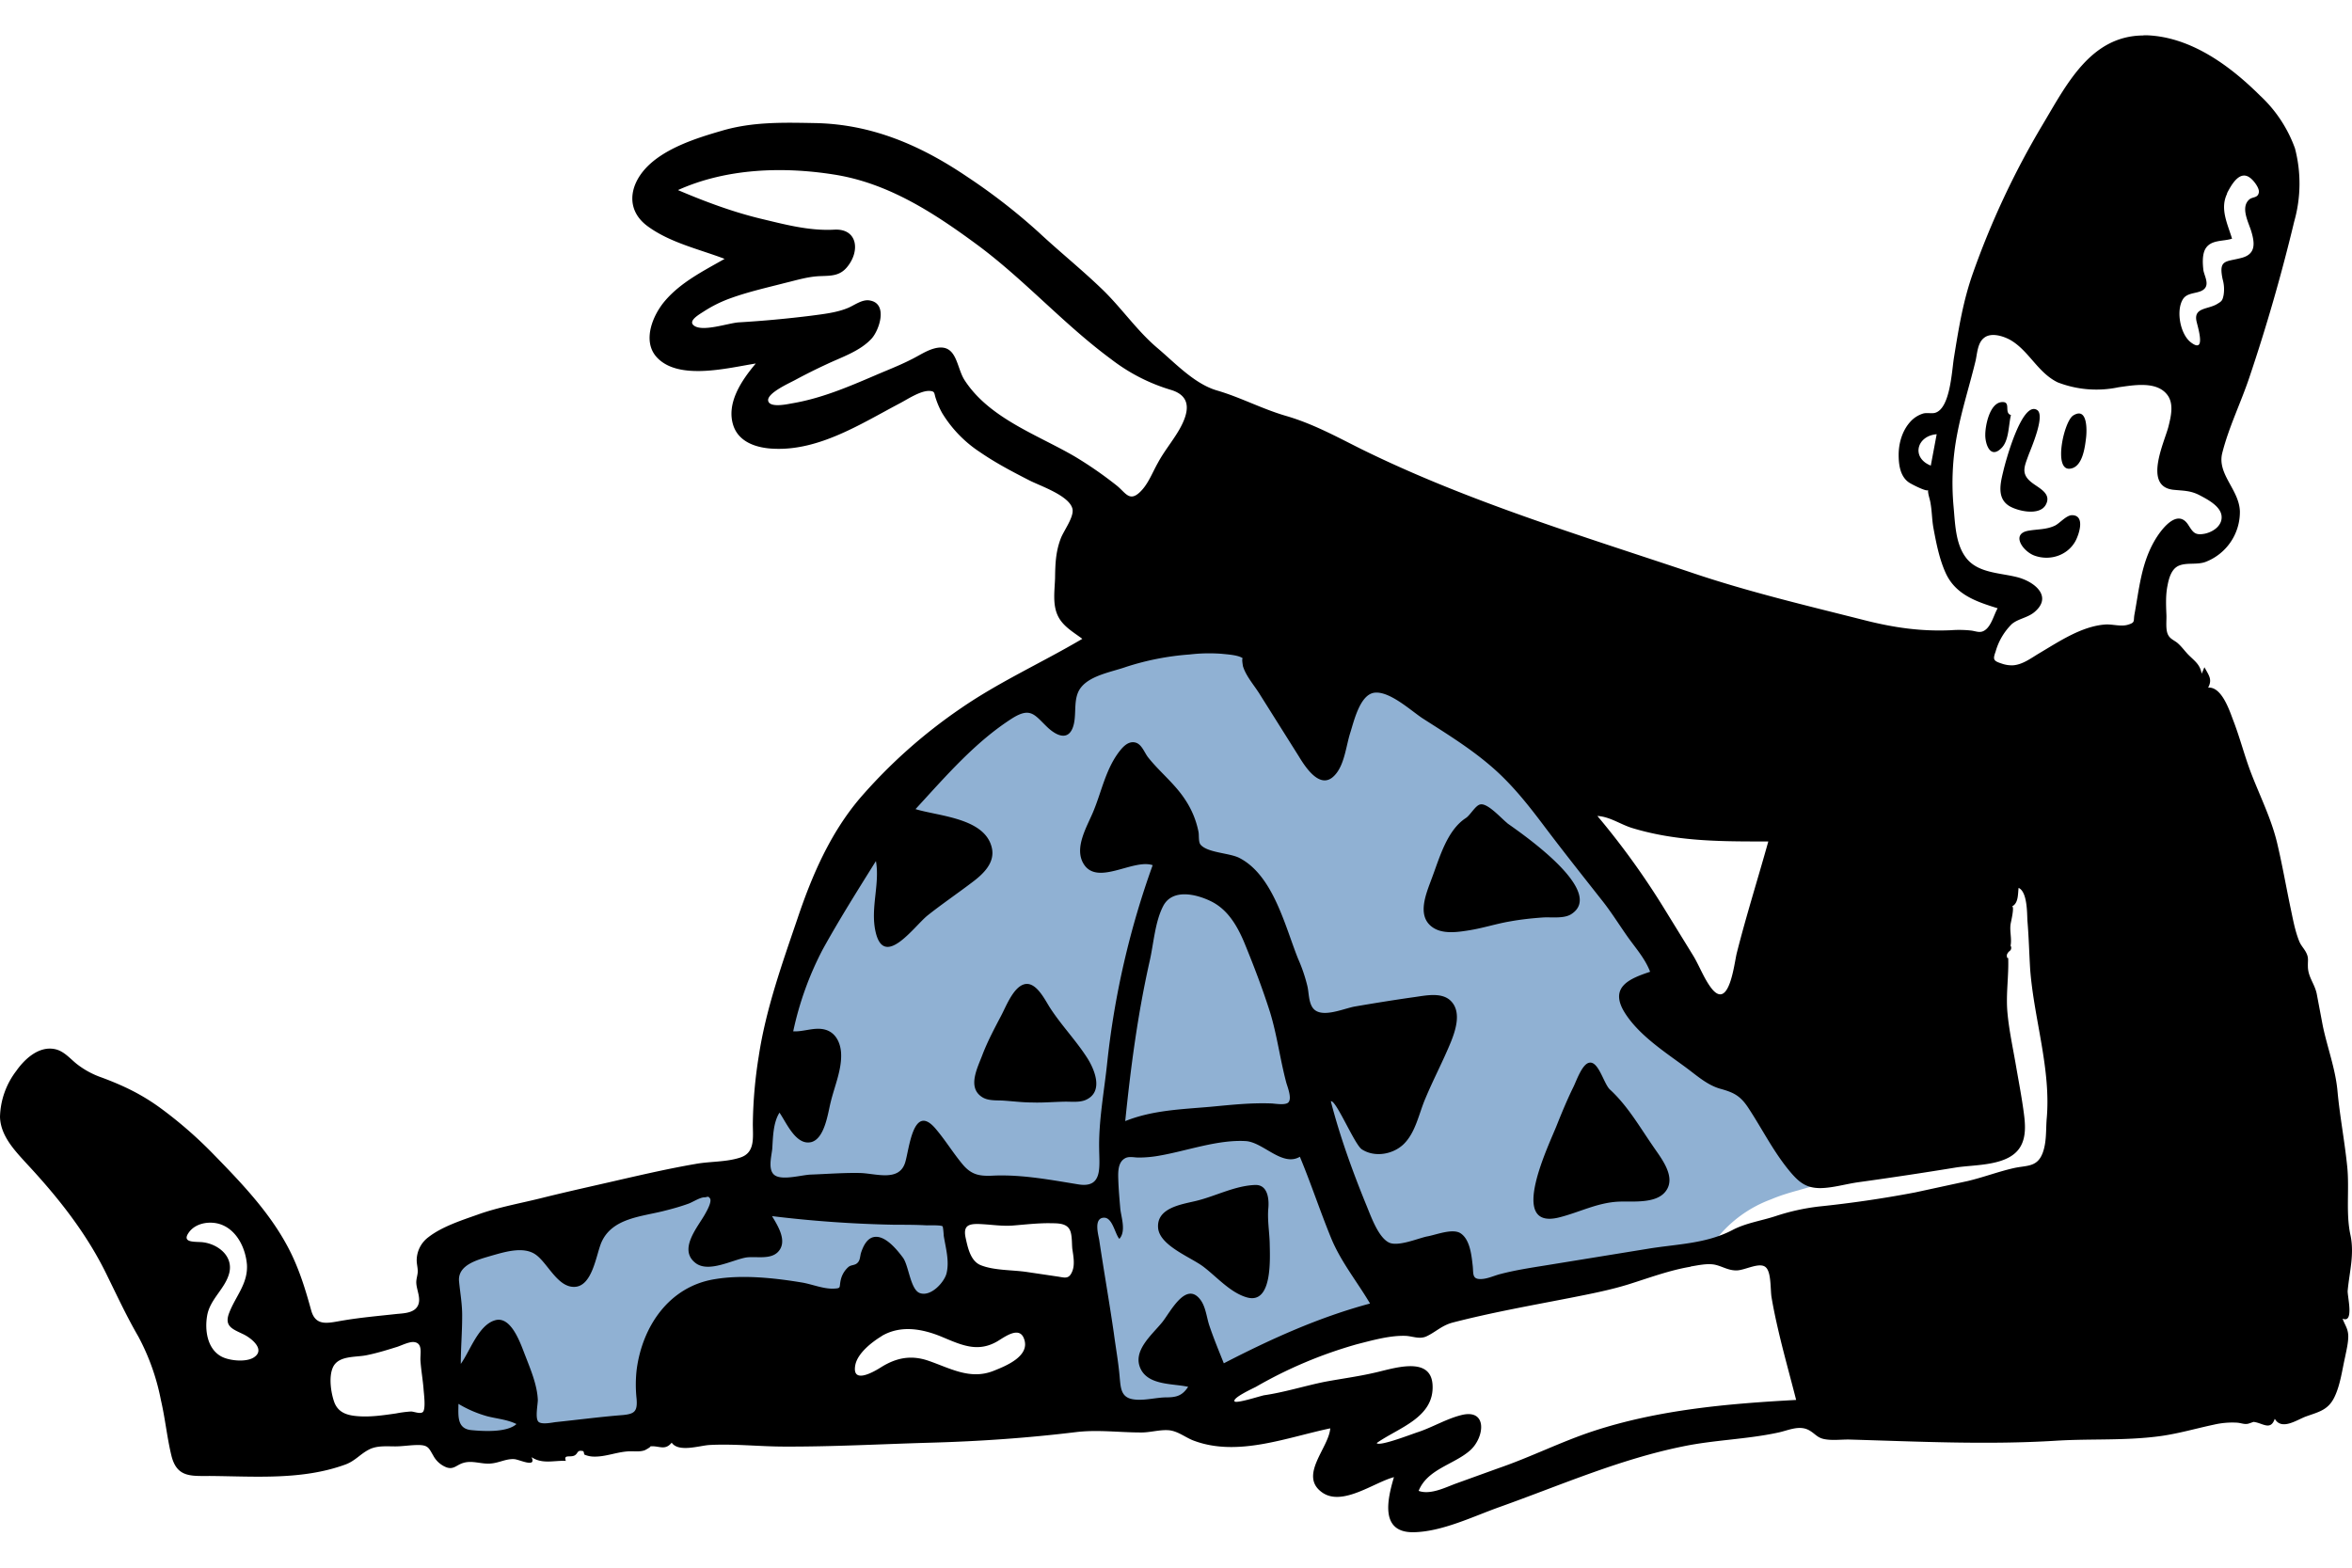
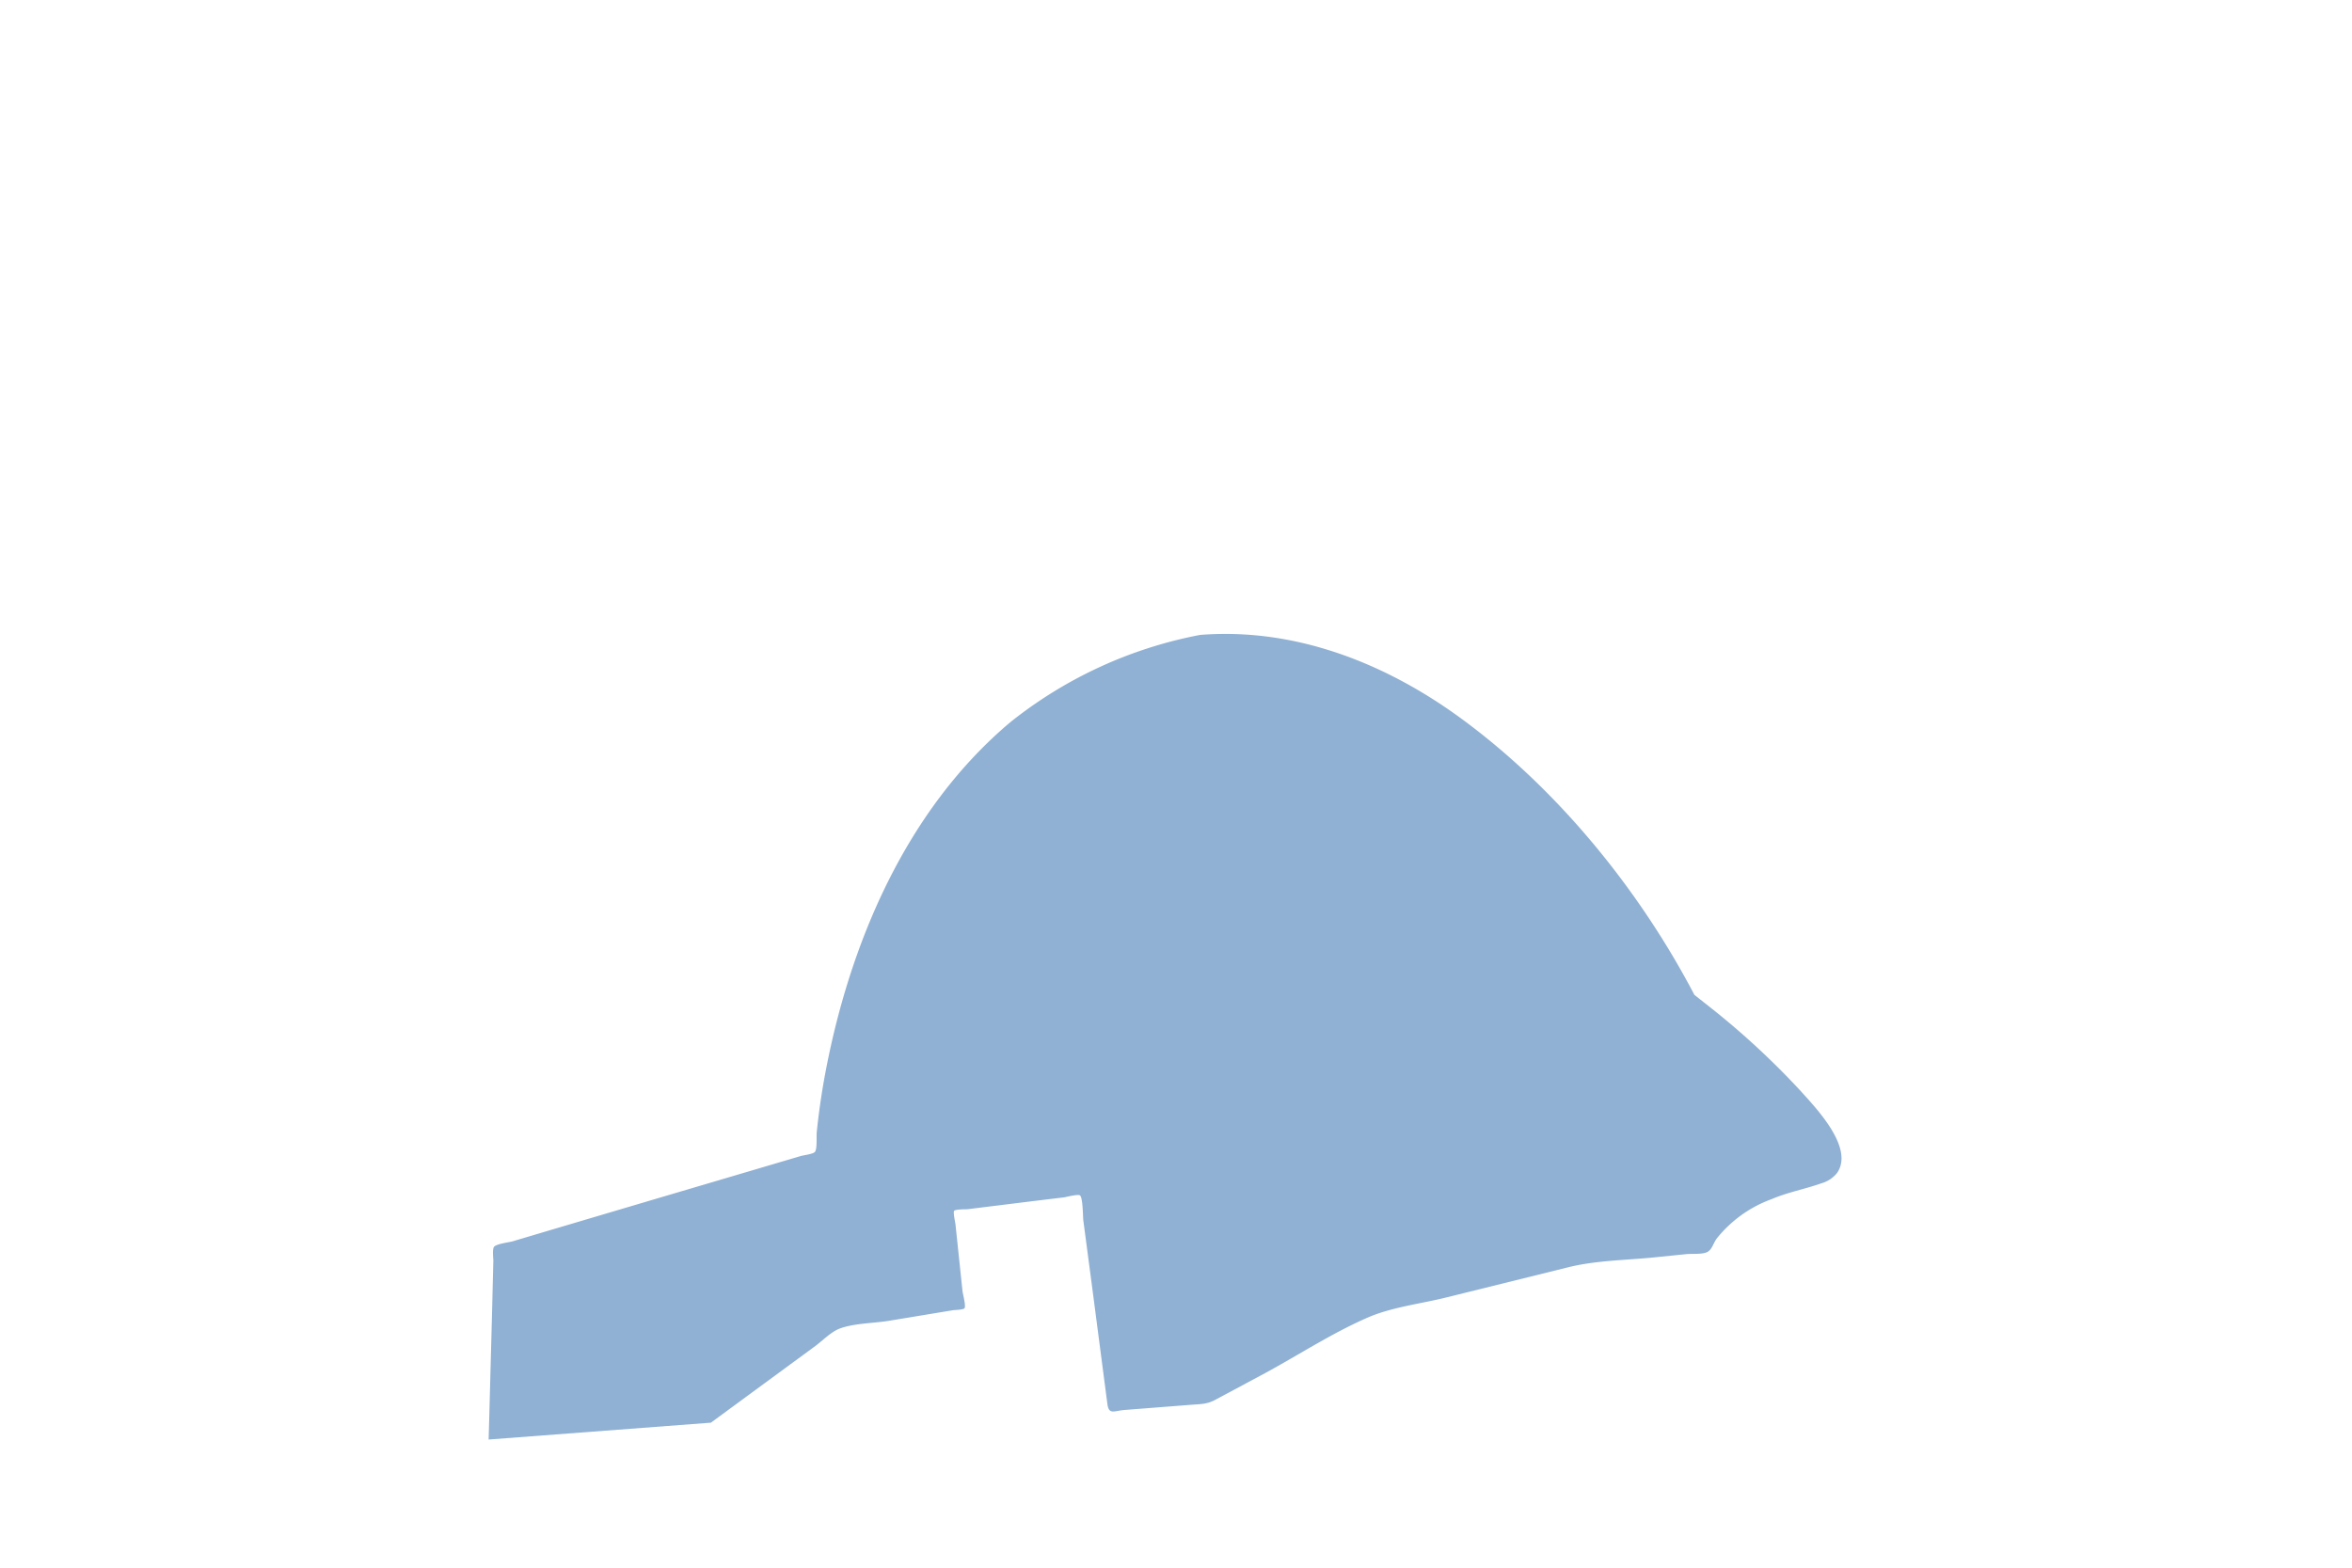
<svg xmlns="http://www.w3.org/2000/svg" viewBox="0 0 1200 800" width="1200" height="800">
-   <path d="M612.3 324c48-3.8 93.9 14.1 132.3 42 49.5 36 91.5 87.5 119.9 141.7l9 7.1a404.4 404.4 0 0144.9 41.6c7.6 8.5 27.7 29 19 42a15.4 15.4 0 01-8 5.4c-8.4 3-17.3 4.6-25.7 8.2a63.7 63.7 0 00-27.8 20c-1.9 2.6-2.4 5.8-5 7-2.6 1.2-7.7.7-10.6 1l-17.8 1.8c-13.9 1.3-28.4 1.5-42 4.8l-62.6 15.5c-12.8 3.2-27.6 4.9-39.7 10.1-18.1 7.8-35.4 19.1-52.7 28.5l-25.2 13.5c-4 2.2-6.9 2.3-11.7 2.6l-34.6 2.7c-5.6.4-8.2 2.7-9-3l-8-61.3-4.3-32.5c-.2-2-.2-11.5-1.7-12.7-1-.7-6.9.8-8 1l-15.7 1.9-33.9 4.2c-1 0-6 0-6.6.8-.6.8.6 5.9.7 7l3.6 34.2c.2 1.3 1.8 7.5 1 8.5-.6.8-5 .9-5.8 1l-32.7 5.4c-7.8 1.3-18 1.2-25.5 4.1-4.2 1.7-8.4 6-12 8.7L362.7 726c-8 6-19 4.4-28.8 5.2l-113.4 8.6.3-10.6 1.5-56.1.6-24.5c0-1.5-.6-6 .4-7.2 1.4-1.5 7.4-2.2 9.3-2.7l18.8-5.6 55-16.3 54.5-16.1 18.6-5.5c1.5-.5 6.5-1 7.5-2.2 1.2-1.6.7-8 .9-10a370 370 0 014-28.2c12.4-67.5 41.3-136 94.7-181A221.4 221.4 0 01612.3 324z" fill="#90b1d3" />
-   <path d="M1094 18h1c22.5.7 42.5 15.3 58 30.7a68.4 68.4 0 0117.9 27 71 71 0 01-.4 37.4 922.9 922.9 0 01-22.9 79.6c-4.3 12.8-10.5 25.4-13.8 38.5-2.7 10.8 8.6 18.6 9 29.7a27.3 27.3 0 01-17.4 25.8c-4.4 1.7-9.7.2-13.8 2-3.7 1.6-5 6.3-5.7 10-1 4.8-.8 9.8-.6 14.8.2 3-.6 8 1 10.7 1 1.8 2.8 2.5 4.4 3.7 2.2 1.8 3.7 4 5.6 6 3.1 3.2 6.2 5 7 9.9l1.4-3.3c2.4 4.3 4.1 6.3 1.9 10.4 7-.6 11 12 12.8 16.7 3.4 8.8 5.7 17.9 9 26.6 4.6 12 10.6 23.9 13.5 36.4 2.5 10.6 4.4 21.4 6.6 32 1.3 6 2.3 12.1 4.6 17.8.9 2.2 2.5 3.7 3.5 5.7 1.4 2.7.8 4.1.9 7 0 5.4 3.4 8.8 4.5 14l3.1 16.4c2.3 11 6.5 22.1 7.5 33.3 1.2 13 3.7 25.8 5 38.9 1.1 11.3-.8 23.5 1.6 34.5 2.1 9.8-.5 18.7-1.4 28.4-.3 2.4 3.5 17-2.6 14.3 1.2 3.4 2.8 5 2.9 8.9 0 3.5-.9 7.1-1.6 10.6-1.5 6.6-2.4 13.9-5.2 20-3.2 7.1-8 8-14.7 10.4-4.5 1.6-12.5 7.4-16 1.2-2.2 6.4-6.3 2-10.9 1.6 0 0-2.6 1-3.1 1-1.6.3-3.5-.5-5.2-.6a41.5 41.5 0 00-11.8 1c-9 1.9-17.8 4.5-27 5.8-18 2.5-35.5 1.3-53.5 2.4-35.2 2.2-71 .4-106-.6-3.9 0-8 .5-11.7-.1-4-.6-4.9-2.5-8-4.4-5.2-3.2-11-.1-16.4 1-15.8 3.4-32.4 3.7-48.3 7-32.5 6.6-62.4 19.8-93.5 30.9-13.5 4.8-29.3 12.6-43.8 12.9-17.6.4-13.5-17-10.2-28.1-10.2 2.7-26.2 15-36.5 7.9-12.4-8.6 3.3-22.8 4-32.8-22 4.6-47 14.6-69.3 6.4-4.3-1.5-8-4.8-12.7-5.4-4.8-.5-9.9 1.2-14.7 1.1-11 0-21.8-1.5-32.9-.2-24.6 3-49 4.7-73.8 5.4-25 .7-50 2.1-75 2-12.8 0-25.7-1.5-38.4-.8-5 .3-15.7 3.9-19.2-1.2-3.5 4.3-6.5 1.4-11 1.9.9 0-2.3 1.8-2.8 2-2.4.8-4.6.5-7 .5-6.6 0-12.8 3-19.3 2.7a12.3 12.3 0 01-4.4-1c-.3-.2-.2-1.7-.8-1.8-3.2-.7-2.3 1.3-4.4 2.3-2.2 1-5.6-.7-4.3 2.7-6.1-.3-11.9 1.8-17.5-1.9 2.7 5.8-6.5 1-9 1-4-.2-7.4 1.8-11.4 2.2-4.8.6-9.6-1.7-14.3-.3-3.6 1-4.9 3.6-8.7 2.3a13 13 0 01-6.8-6.1c-2.2-3.7-2.5-5.3-7.7-5.3-3.9 0-7.8.7-11.7.7-4.5 0-9.4-.5-13.5 1.7-4.4 2.3-7 5.8-12 7.6-22 8-46 6-69 5.8-9.7 0-16.8.8-19.6-10.2-2.3-9.4-3.2-19.1-5.4-28.5a114.5 114.5 0 00-11.6-32.6c-5.8-10-10.6-20.3-15.7-30.7-10.4-21.6-25-40-41.3-57.5C7.4 587 .3 579.6 0 570a40.2 40.2 0 018.3-23.5c4.2-6 11.3-12.6 19.3-11.2 4.8.8 7.9 4.7 11.5 7.6a44 44 0 0012.9 7c11 4.1 20.2 8.5 29.8 15.5a215.3 215.3 0 0127 23.5c16 16.4 32.4 33.5 41.6 54.8 3.6 8.3 6 16.4 8.4 25.1 2.4 8.5 9 6.2 16.5 5 9-1.5 18.2-2.3 27.3-3.3 3.4-.3 8.3-.5 10.3-3.7 2.3-3.6-.3-8.2-.5-12-.1-1.9.5-3.4.7-5.3.2-2.2-.5-4.2-.5-6.4a14.8 14.8 0 015.9-11.7c6.9-5.4 16.8-8.6 25-11.5 11-4 23-6 34.3-8.9 12.9-3.2 25.8-6 38.7-9 12.7-2.9 25.4-5.8 38.2-8 7.5-1.4 15.7-.9 23-3.3 7.7-2.5 6.4-10.3 6.4-17.2a233 233 0 013-34.4c3.6-24 12-47.5 19.8-70.4 7.4-22 16.6-43.3 31.7-61.2a266.7 266.7 0 0151.7-46.1c19.6-13.5 41.4-23.3 61.9-35.4-4.5-3.4-9.8-6.3-12.4-11.6-2.9-5.9-1.7-13-1.5-19.4.1-7.1.3-13.4 2.9-20.2 1.4-3.8 6.8-10.9 6-15-1.4-6.8-16.4-11.8-21.9-14.6-8.6-4.4-17.2-8.9-25.2-14.4a63.1 63.1 0 01-19.4-20 41.1 41.1 0 01-3.2-7.3c-1-2.8-.3-3.8-3.1-4-4.6-.3-11.3 4.2-15.1 6.2C439.7 216 418.2 230 395 229c-8.4-.3-17.8-3-20.8-11.7-3.9-11.5 4.3-23.4 11.4-31.8-14 2.2-39.7 9-50.7-3.4-7.3-8.3-1.8-21.4 4.4-28.6 8.1-9.5 19.7-15.3 30.4-21.4-13.1-5-27.7-8.2-39.2-16.6-11-8-9.7-20.3-1-29.7 9.4-10.1 25.7-15.3 38.5-19 15.7-4.7 31.4-4.3 47.6-4 29.1.5 54.1 11.3 78 27.5a305.7 305.7 0 0136.3 28.2c10.5 9.8 21.7 18.8 32 28.7 10 9.5 18 21.4 28.5 30.3 9 7.6 18.9 18.3 30.3 21.7 12.1 3.5 23 9.4 35.3 13 13.8 4 25.8 10.6 38.6 17 54 26.6 111.8 44 168.7 63.1 29 9.8 58.4 16.7 88 24.2 15 3.8 28.8 5.8 44.2 5.1a56 56 0 0110.4.2c2.6.4 4.5 1.4 6.8-.2 3.3-2.2 4.6-7.9 6.5-11.2-11-3.4-21.6-7-26.6-18.2-3.2-7.1-4.8-15.4-6.2-23-.7-4-.7-8.2-1.4-12.2-.3-2.3-1.4-4.7-1.3-7-.3 1.3-8.4-2.9-9.6-3.7-4.6-3-5.4-9.1-5.4-14.2 0-5.9 1.8-12.2 5.8-16.7a14.5 14.5 0 016.8-4.4c2-.5 4.5.2 6.2-.4 7.5-2.5 8.3-21.1 9.4-28 2.4-14.9 4.7-29.2 9.8-43.5a423.8 423.8 0 0135.4-75.4c12.2-20.4 24.4-45.3 51.2-45.6zM862.6 646.4c-10.8 1.8-21.2 5.7-31.7 9-9.7 3-19.6 4.9-29.7 6.9-20 3.9-40.3 7.5-60 12.6-5.6 1.5-8.5 4.7-13.3 7-3.6 1.7-7 0-10.7-.2-8.1-.3-17.1 2.3-25 4.3a225.5 225.5 0 00-51.4 21.7c-1.5.8-11.6 5.4-11 7.3.3 1.6 13.1-2.6 15.2-3 10.3-1.5 20.4-4.7 30.6-6.8 8.5-1.6 17-2.7 25.3-4.6 9.4-2 29.2-9.2 30 6.2.9 16.7-17.5 21.8-28.5 29.6 1.2 2 19-5 21.1-5.6 7.5-2.5 14.5-6.8 22.2-8.7 13.4-3.3 11.7 11.5 4.4 18-8.2 7.3-21.8 9.5-26.3 20.7 6 2.2 13.7-1.8 19.2-3.8l21.6-7.8c16.3-5.6 31.7-13.4 48-18.8 33.4-11 68.8-14.1 103.8-16-3.1-12.2-6.5-24.2-9.3-36.4-1.2-5.2-2.3-10.4-3.2-15.7-.7-3.6-.1-12.4-2.7-15.3-3-3.5-11 1.4-15.4 1.3-4.3 0-7.4-2.3-11.3-3-3.8-.6-8.2.4-11.9 1zm-628.7 70c0 5.7-1 12.7 6.6 13.4 6.1.6 18.2 1.3 23-3.1-4.6-2.3-10-2.7-15-4a59.7 59.7 0 01-14.6-6.3zm125.5-105.4c-2.3 0-6.2 2.6-8.3 3.3-3.9 1.4-7.8 2.5-11.8 3.5-11.8 3.1-27 3.6-32.5 16.3-2.7 6.4-4.6 22.7-14 22.6-8.4 0-13.4-12.1-19.4-16.4-6.2-4.5-16-1.4-22.7.5-6.7 2-17.2 4.5-16.5 13 .6 6.2 1.7 11.9 1.6 18.2 0 8-.7 16-.7 24 4.7-6.5 8.9-19.6 17.3-22.2 8.5-2.7 13.3 12.2 15.6 18 2.7 7 6.1 15 6.4 22.6 0 2.4-1.4 9 .2 11 1.5 1.8 7.2.5 9 .3 11.5-1.2 22.8-2.7 34.3-3.6 5.8-.6 7.4-1.8 6.9-8.2a67.1 67.1 0 010-14.7c2.8-22.2 16.5-42.6 39.7-46.4 14-2.4 30.2-.7 44.2 1.6 5.3.8 11.2 3.4 16.6 3.2 4-.2 2.8-.4 3.6-4.2a12.5 12.5 0 013.8-6.7c1.6-1.5 3.6-.7 5.1-2.6 1.1-1.3 1-3.2 1.5-4.8 1-3 2.8-7.2 6.4-8 5.8-1.3 12 6.5 15 10.5 3 4.1 3.8 16.5 8.7 18.1 5.6 1.9 12.3-5.5 13.5-10 1.6-6.3-.4-13-1.4-19.3 0-.4-.3-4.5-.6-4.8-.8-.7-7-.5-8.1-.5-5.4-.3-10.8-.3-16.2-.3a610 610 0 01-62.7-4.4c3 5 8.2 13.1 2.9 18.4-4 3.9-11.1 2-16.1 2.7-7 1.2-18.9 7.8-25.6 3-9.5-7 1.2-18.8 4.7-25.3.8-1.4 3.6-6.3 2.4-7.9-1-1.4-1.3-.5-2.8-.5zm-157.4 76.5c-4.8 1.5-9.7 3-14.6 4-5.8 1.3-14.8 0-17.6 6.4-2.1 4.8-1 12.6.7 17.5 2 5.5 6.6 6.9 12.2 7.3 6.4.5 13-.5 19.3-1.4a58.5 58.5 0 017.7-1c1.5 0 4.6 1.4 6 .3 1.7-1.5.5-9.8.4-11.8-.4-5-1.3-9.8-1.6-14.8-.1-3.5 1.2-8.4-3-9.1-2.6-.5-7.2 2-9.5 2.6zm389.7-97.8a58.3 58.3 0 01-10.9 1c-2.2 0-5-.8-7 .5-3.9 2.3-3.3 8.3-3.2 12 .2 4.6.6 9.2 1 13.8.5 4.3 3 11.4-.5 15.2-2.3-2.6-3.5-11.1-8-10.8-5.1.3-2.8 8.4-2.3 11.2 2.4 16 5.2 31.9 7.5 47.8 1 7.6 2.4 15.2 3 22.8.5 5.1.7 9.7 6.4 10.8 5.3 1 11.3-.7 16.6-.9 5.5 0 8.7-.5 11.9-5.4-7.6-1.7-19.7-.7-24-8.7-5-9.4 5.6-17.8 10.8-24.3 4-4.9 12-21.2 19.4-11.5 2.7 3.5 3.2 8.8 4.5 12.9 2.2 6.6 4.9 13.1 7.5 19.6 24-12.4 48.5-23.5 74.6-30.5-6.6-11.2-14.9-21.3-19.9-33.5-5.6-13.7-10.2-27.7-15.9-41.4-9 5.3-18.7-7.5-27.7-8-14.3-.8-29.9 5-43.8 7.4zm-141.8 92.1c-5 3-12.3 8.7-13.5 14.7-2 10.3 9.7 3.4 13.3 1.1 7.6-4.7 15-6.2 23.7-3.3 11.2 3.8 21.4 10 33.4 5.3 6-2.4 19.2-7.5 15.6-16.6-2.4-6.3-9.6-.9-13.4 1.4-10 5.9-18.2 2.1-28.2-2.1s-21.2-6.3-31-.5zM96.3 629c-4 5.7 4.1 4.4 7.7 5 7.4 1.1 15 7 13 15.5-2 8.1-9.8 13.3-11.3 21.8-1.3 7.4 0 16.8 7 20.8 4 2.3 12.8 3.2 16.8.6 6.2-4-1.4-10-5.5-11.9-5.4-2.6-9.8-4-7-11 3.2-8.3 9.5-14.7 9-24.3-.6-8-4.7-17-12.4-20.3-5.5-2.4-13.6-1.5-17.3 3.8zm544-24.3c6.9-.3 7.2 8 6.8 12-.5 5.7.5 11.6.7 17.3.1 7.4 1.7 31.7-11.5 28.1-8.4-2.3-15.4-10.4-22.2-15.6-6.2-4.8-22.1-10.6-23.2-19.6-1.1-10.3 11.4-12.2 18.6-13.9 10.2-2.3 20.2-7.9 30.8-8.3zM606.7 334a137 137 0 00-32.1 6.3c-7 2.5-17.9 4.2-22.9 10.3-4.3 5.2-2.4 12.6-3.8 18.8-1.9 8.3-7.6 7.1-13.2 2-6.7-6.3-8.6-10.8-18-5-19.1 12.1-34.4 30-49.6 46.5 11.8 3.6 34.9 4.5 38.8 19.2 2.2 8-4.3 14-10.1 18.3-7.5 5.7-15.3 11-22.6 16.8-6.9 5.6-22.2 27.5-26.5 8.2-2.7-12 2.3-24.3.2-36-9.3 14.9-18.7 29.8-27.2 45.2a163.4 163.4 0 00-15 41.7c5.5.3 11.1-2.4 16.5-.8 5.1 1.5 7.5 6.4 7.9 11.5.6 8.5-3.3 17.2-5.3 25.5-1.4 5.6-3 18.4-9.8 20.3-7.9 2-12.8-10-16.3-15-3.3 5.2-3.3 12.7-3.7 18.5-.4 4-2.6 11.6 1.9 13.8 4.2 2.1 13.2-.5 17.7-.7 8.4-.3 17-1 25.5-.8 8 .3 19.6 4.5 22.7-5.3 2.1-6.6 4-30.5 15.3-17.6 5 5.8 9 12.4 13.8 18.2 4.9 6 9.3 6.4 16.6 6 14.4-.5 28.5 2.2 42.7 4.5 12.4 2 10.7-8.6 10.6-18-.3-14.5 2.6-29.7 4.1-44.1a432.4 432.4 0 0123.2-100.8c-9.8-3.3-27.5 10.2-34.8 0-6-8.5 1.7-20.2 4.8-28.1 4-9.9 6-20.2 12.3-29 2-2.7 4.9-6.4 8.8-5.5 3.3.8 4.6 5 6.5 7.5 6 7.6 13.6 13.4 19 21.7a45.5 45.5 0 016.8 16.5c.3 1.7-.1 5 1 6.4 3.6 4.3 15 4.2 20 6.9 17.2 9 23.2 35 29.8 51.4a81 81 0 014.8 14.2c.7 3.3.6 7.5 2.4 10.4 3.9 6.4 16 .7 21.9-.3 9.9-1.7 19.8-3.3 29.7-4.7 6.1-.8 15-3 19.6 2.4 4.8 5.5 2 14.3-.4 20.3-4 9.8-9 19.2-13 28.8-3.4 7.8-5 17.7-11.4 23.7-5.5 5.1-14.7 6.6-21.1 2.4-3.7-2.4-13.3-25.6-15.8-24.5 4.6 17.9 11.2 36.1 18.2 53.2 2.2 5.3 5.9 16 11.3 18.8 4.5 2.4 14.8-2 19.4-3 4.4-.7 13-4.3 17.2-1.7 5 3.2 5.7 11.6 6.3 16.8.4 3.9-.4 6.8 4.3 6.6 3.4-.1 6.7-1.8 10-2.6 7.3-1.9 15-3.1 22.5-4.3l52.3-8.5c15-2.5 29.8-2.5 43.4-9.6 6.8-3.6 14.7-4.7 22-7.1a111.5 111.5 0 0122-4.9 582 582 0 0049.2-7.2l26.8-5.8c8-1.9 15.6-4.8 23.5-6.6 6.6-1.5 12-.3 14.8-7.8 2-5.4 1.6-11.4 2-17 2.4-25.5-6.5-51.3-8.4-76.7-.5-8.3-.7-16.5-1.4-24.8-.2-3.7 0-14.7-4.5-16.7-.4 3 0 8-3.5 9.5 1.7-.7-.5 8.2-.6 9.1-.5 3.6.7 7.4 0 10.9a2 2 0 01-.6 2.8 4.3 4.3 0 00-1.3 1.9c0 2.5.6 1 .7 1.8.3 8.6-1.1 17.5-.5 26.3.7 9.2 2.7 18.3 4.3 27.5 1.4 8.2 3 16.4 4.1 24.6.8 5.8 1.4 12.5-1.7 17.7-5.9 10-23 9-33 10.6-16.5 2.7-33.1 5.2-49.7 7.5-6.4.9-12.9 2.9-19.3 3-7 0-10.6-2.7-15-7.8-8.7-10.2-14.4-21.9-21.7-33-4.1-6.3-7.5-8-14.4-9.9-6.4-1.8-11.6-6.4-16.8-10.3-11-8.2-25-17-32.3-29.1-7.5-12.7 3.1-16.9 13.3-20.3-2.5-6.6-7.3-12-11.3-17.6-4.6-6.5-8.7-13.2-13.7-19.4-10-12.7-20-25.3-29.7-38.2-8.3-11-16.7-21.5-27.3-30.4-10.6-9-22.5-16.3-34.2-23.8-6-4-16.8-14-24.5-13-7.5 1-10.5 15-12.4 20.8-2.1 6.8-2.9 16.2-7.9 21.4-7.3 7.8-15-4.4-18.4-10l-19.5-31c-2.9-4.8-7.1-9.3-8.8-14.6 0 0-.9-4.7 0-4-1.9-1.9-8.7-2.2-11.2-2.5h-.2a84.6 84.6 0 00-16 .4zm-71.6 290.2c-6.1 0-12.2.7-18.3 1.2-5.4.4-10.3-.4-15.7-.7-6.6-.4-9.9.3-8.4 7.1 1.1 5 2.5 11.7 7.6 13.8 6.9 2.8 16.2 2.4 23.6 3.5l16.2 2.4c3.5.6 5.4 1.2 7-2.8 1.4-3.4.5-8 0-11.4-.3-2.7 0-7.5-1.4-9.9-1.9-3.5-6.8-3.1-10.6-3.2zM821.4 556c9 8.3 15 18.8 21.9 28.8 4.1 6.1 12.3 15.9 6.4 23.3-5 6.3-16.8 4.8-23.8 5.1-11 .5-20.1 5.5-30.6 8.1-26.6 6.5-4.5-38-.9-47.4 2.6-6.5 5.3-13 8.4-19.3 1.4-2.8 4.2-11.1 7.7-12.2 5-1.6 7.7 10.7 10.9 13.6zm-227.9-93.7c-4.2 8-4.9 19.2-6.9 28-6.1 27-9.7 54.3-12.5 81.8 14-5.6 28.7-6 43.5-7.3 10.7-1 20.5-2.1 31.2-1.7 1.8.1 7 1 8.5-.5 2-2-.4-7.9-1-10-3.2-12-4.7-24.2-8.3-36-3.8-12-8.4-24-13.2-35.7-3.6-8.5-8.4-16.8-17-21-7.6-3.7-19.6-6.5-24.3 2.4zM536 514.7c5.7 8.7 13 16.3 18.6 25 4 6.2 8.7 17.7-.9 21.7-3.3 1.3-7.3.7-10.8.8-5.5.1-10.9.6-16.3.4-5.2 0-10.3-.7-15.4-1-3.3-.1-7.4.1-10.2-1.8-7.7-5-2.1-15.2.3-21.7 2.7-7 6.2-13.5 9.6-20 2.4-4.6 6-13.9 11.3-15.7 6.4-2.2 11.1 8.3 13.8 12.3zm279-98.3a395.2 395.2 0 0134 47.1l14.9 24.2c3.2 5.3 5.6 12 9.5 16.9 8.9 10.9 11.4-13 12.7-18.2 4.8-19 10.8-38 16.1-57h-5.4c-21.8 0-42.7-.4-63.9-6.8-6-1.8-11.4-5.8-17.8-6.2zm-46 3.7c7 5 51 35 32.5 46.5-3.8 2.3-10.1 1.3-14.4 1.6-5.6.4-11.2 1-16.7 2-7.1 1.2-14 3.5-21.2 4.6-5.7.9-13.2 2-18.3-1.6-8.3-5.8-3.2-17.3-.5-24.7 4-10.5 7.7-24.6 17.4-31 2.3-1.4 5-6.6 7.5-7 3.8-.8 11 7.5 13.8 9.6zm243.3-247.7c-3.3 2.5-3.5 7.8-4.3 11.5-3 12.5-7 24.8-9.4 37.4a132 132 0 00-1.9 37c.8 8.4.9 18.7 6 25.8 6 8.6 18 8.1 27.1 10.6 8.8 2.5 17.5 10 8 17.8-3.5 2.8-8 3.2-11.3 5.9a31.8 31.8 0 00-8.3 14c-1.4 4-1.4 4.8 3 6.2a15.3 15.3 0 006 .9c4.8-.4 9-3.6 13-6 10-5.9 21.7-13.9 33.8-14.8 3.9-.3 8.2 1.3 12 0 3.5-1.1 2.4-1.8 3-5.1 2.4-12.9 3.4-25.5 10-37.2 3.2-5.7 11.8-17.5 17.5-8.5 2.4 3.7 3.3 5.5 8.6 4.4 4.4-1 9.1-4.4 8.3-9.4-.8-4.7-7-8-10.8-10-5-2.7-8.5-2.4-14-3-15-1.9-4.5-23.8-2.3-32 1.3-5.2 3-11.9-.6-16.5-5.5-7.1-17.3-4.8-24.7-3.8a54.6 54.6 0 01-31.2-2.5c-10.2-5-14.6-16.1-24.1-21.6-3.6-2-9.8-4-13.4-1.1zm44.8 90.5c7 0 3.6 10 1.7 13.4-4.1 7.2-12.9 10-20.6 7.3-6-2-12.6-11.3-3.1-12.8 4.6-.8 9-.5 13.4-2.6 2.5-1.3 5.7-5.2 8.6-5.3zm-17.8-53.7c4.4 2.7-3.1 19.7-4.4 23.2-2 5.6-3.9 9.3 1.4 13.6 3.6 3 10.8 5.7 7.4 11.7-3.2 5.6-14.1 3.2-18.6.5-6.4-4-4.5-11.6-3-17.8.9-4 9.4-36 17.2-31.2zM345.9 97c13.6 5.8 27.5 11 41.8 14.5 12.6 3 25 6.4 37.9 5.7 12-.7 13.4 11 6.5 19.2-3.7 4.4-8 4.3-13.4 4.5-6.3.2-12 2-18.2 3.5-9.3 2.4-18.7 4.5-27.8 7.8a65.8 65.8 0 00-13.4 6.6c-2.6 1.7-8.4 4.9-5.3 7.3 4.4 3.5 17.7-1.3 23-1.6q18.5-1.1 36.9-3.4c6-.8 12.5-1.5 18.1-3.7 3.8-1.4 7.9-5 12.1-4 9 1.8 4.5 15.2.5 19.5-6 6.4-15.1 9.3-22.9 13-5.4 2.5-10.8 5.2-16 8-2.5 1.4-14.1 6.5-13.8 10.4.4 4 9.6 2 11.8 1.6 15.1-2.5 28.7-8.3 42.7-14.3 6-2.6 12.3-5 18.2-8 4.2-2 8.3-5 13-6 10.8-2.2 10.3 10 14.6 16.5 12.7 19.5 37.3 27.8 56.4 39a200.8 200.8 0 0120.8 14.4c4.7 3.6 6.6 8.7 11.9 3.9 4.4-4 6.5-10 9.4-15.1 3.2-6 7.6-11.2 11-17.1 5-8.8 6.5-17.1-4.5-20.3a93.8 93.8 0 01-30.3-15.6c-24-17.7-43.9-40.2-67.8-58-22.2-16.4-45.6-31.8-73.4-36.2-26.3-4.2-55.2-3.2-79.8 7.9zm718.4 126.6c-.6 4.8-1.8 15.2-8.5 15.6-8.2.4-2.7-24.4 2-27.2 7.3-4.5 7 7.5 6.5 11.6zm-76.2-2c-10.2.8-13.1 12-3 16zm37.9-9.8c-1.3 5-.9 13.2-5 17-5.7 5.6-8.2-2.5-8.1-7 0-4.6 2.2-16 8.3-16.6 5.2-.5 1 5.5 4.8 6.6zm110.3-113c-3.8 7.7.2 15.4 2.5 23-4.6 1.5-10.8.4-13.6 5.2-1.7 3-1.4 7.7-1 11 .5 2.7 2.7 6.4.9 8.9-2.4 3.3-8.4 1.8-11.1 5.4-4 5.6-1.8 18.3 3.9 22.5 8 6 3.2-8.5 2.7-11.2-1.2-6.6 5.7-5.7 10.3-8.3 2.5-1.5 3-1.7 3.6-4.8a18.6 18.6 0 00-.5-8c-2.2-10.4 1.7-8.7 10-11 7-2 6.4-7.5 4.6-13.5-1.4-4.6-5.6-12.2-1-16.2 1.7-1.5 4.5-.6 4.9-3.8.2-2.2-2.7-5.9-4.3-7.1-5.4-4.4-9.7 3.3-12 7.8z" />
+   <path d="M612.3 324c48-3.8 93.9 14.1 132.3 42 49.5 36 91.5 87.5 119.9 141.7l9 7.1a404.4 404.4 0 0144.9 41.6c7.6 8.5 27.7 29 19 42a15.4 15.4 0 01-8 5.4c-8.4 3-17.3 4.6-25.7 8.2a63.7 63.7 0 00-27.8 20c-1.9 2.6-2.4 5.8-5 7-2.6 1.2-7.7.7-10.6 1l-17.8 1.8c-13.9 1.3-28.4 1.5-42 4.8l-62.6 15.5c-12.8 3.2-27.6 4.9-39.7 10.1-18.1 7.8-35.4 19.1-52.7 28.5l-25.2 13.5c-4 2.2-6.9 2.3-11.7 2.6l-34.6 2.7c-5.6.4-8.2 2.7-9-3l-8-61.3-4.3-32.5c-.2-2-.2-11.5-1.7-12.7-1-.7-6.9.8-8 1l-15.7 1.9-33.9 4.2c-1 0-6 0-6.6.8-.6.8.6 5.9.7 7l3.6 34.2c.2 1.3 1.8 7.5 1 8.5-.6.8-5 .9-5.8 1l-32.7 5.4c-7.8 1.3-18 1.2-25.5 4.1-4.2 1.7-8.4 6-12 8.7L362.7 726l-113.4 8.6.3-10.6 1.5-56.1.6-24.5c0-1.5-.6-6 .4-7.2 1.4-1.5 7.4-2.2 9.3-2.7l18.8-5.6 55-16.3 54.5-16.1 18.6-5.5c1.5-.5 6.5-1 7.5-2.2 1.2-1.6.7-8 .9-10a370 370 0 014-28.2c12.4-67.5 41.3-136 94.7-181A221.4 221.4 0 01612.3 324z" fill="#90b1d3" />
</svg>